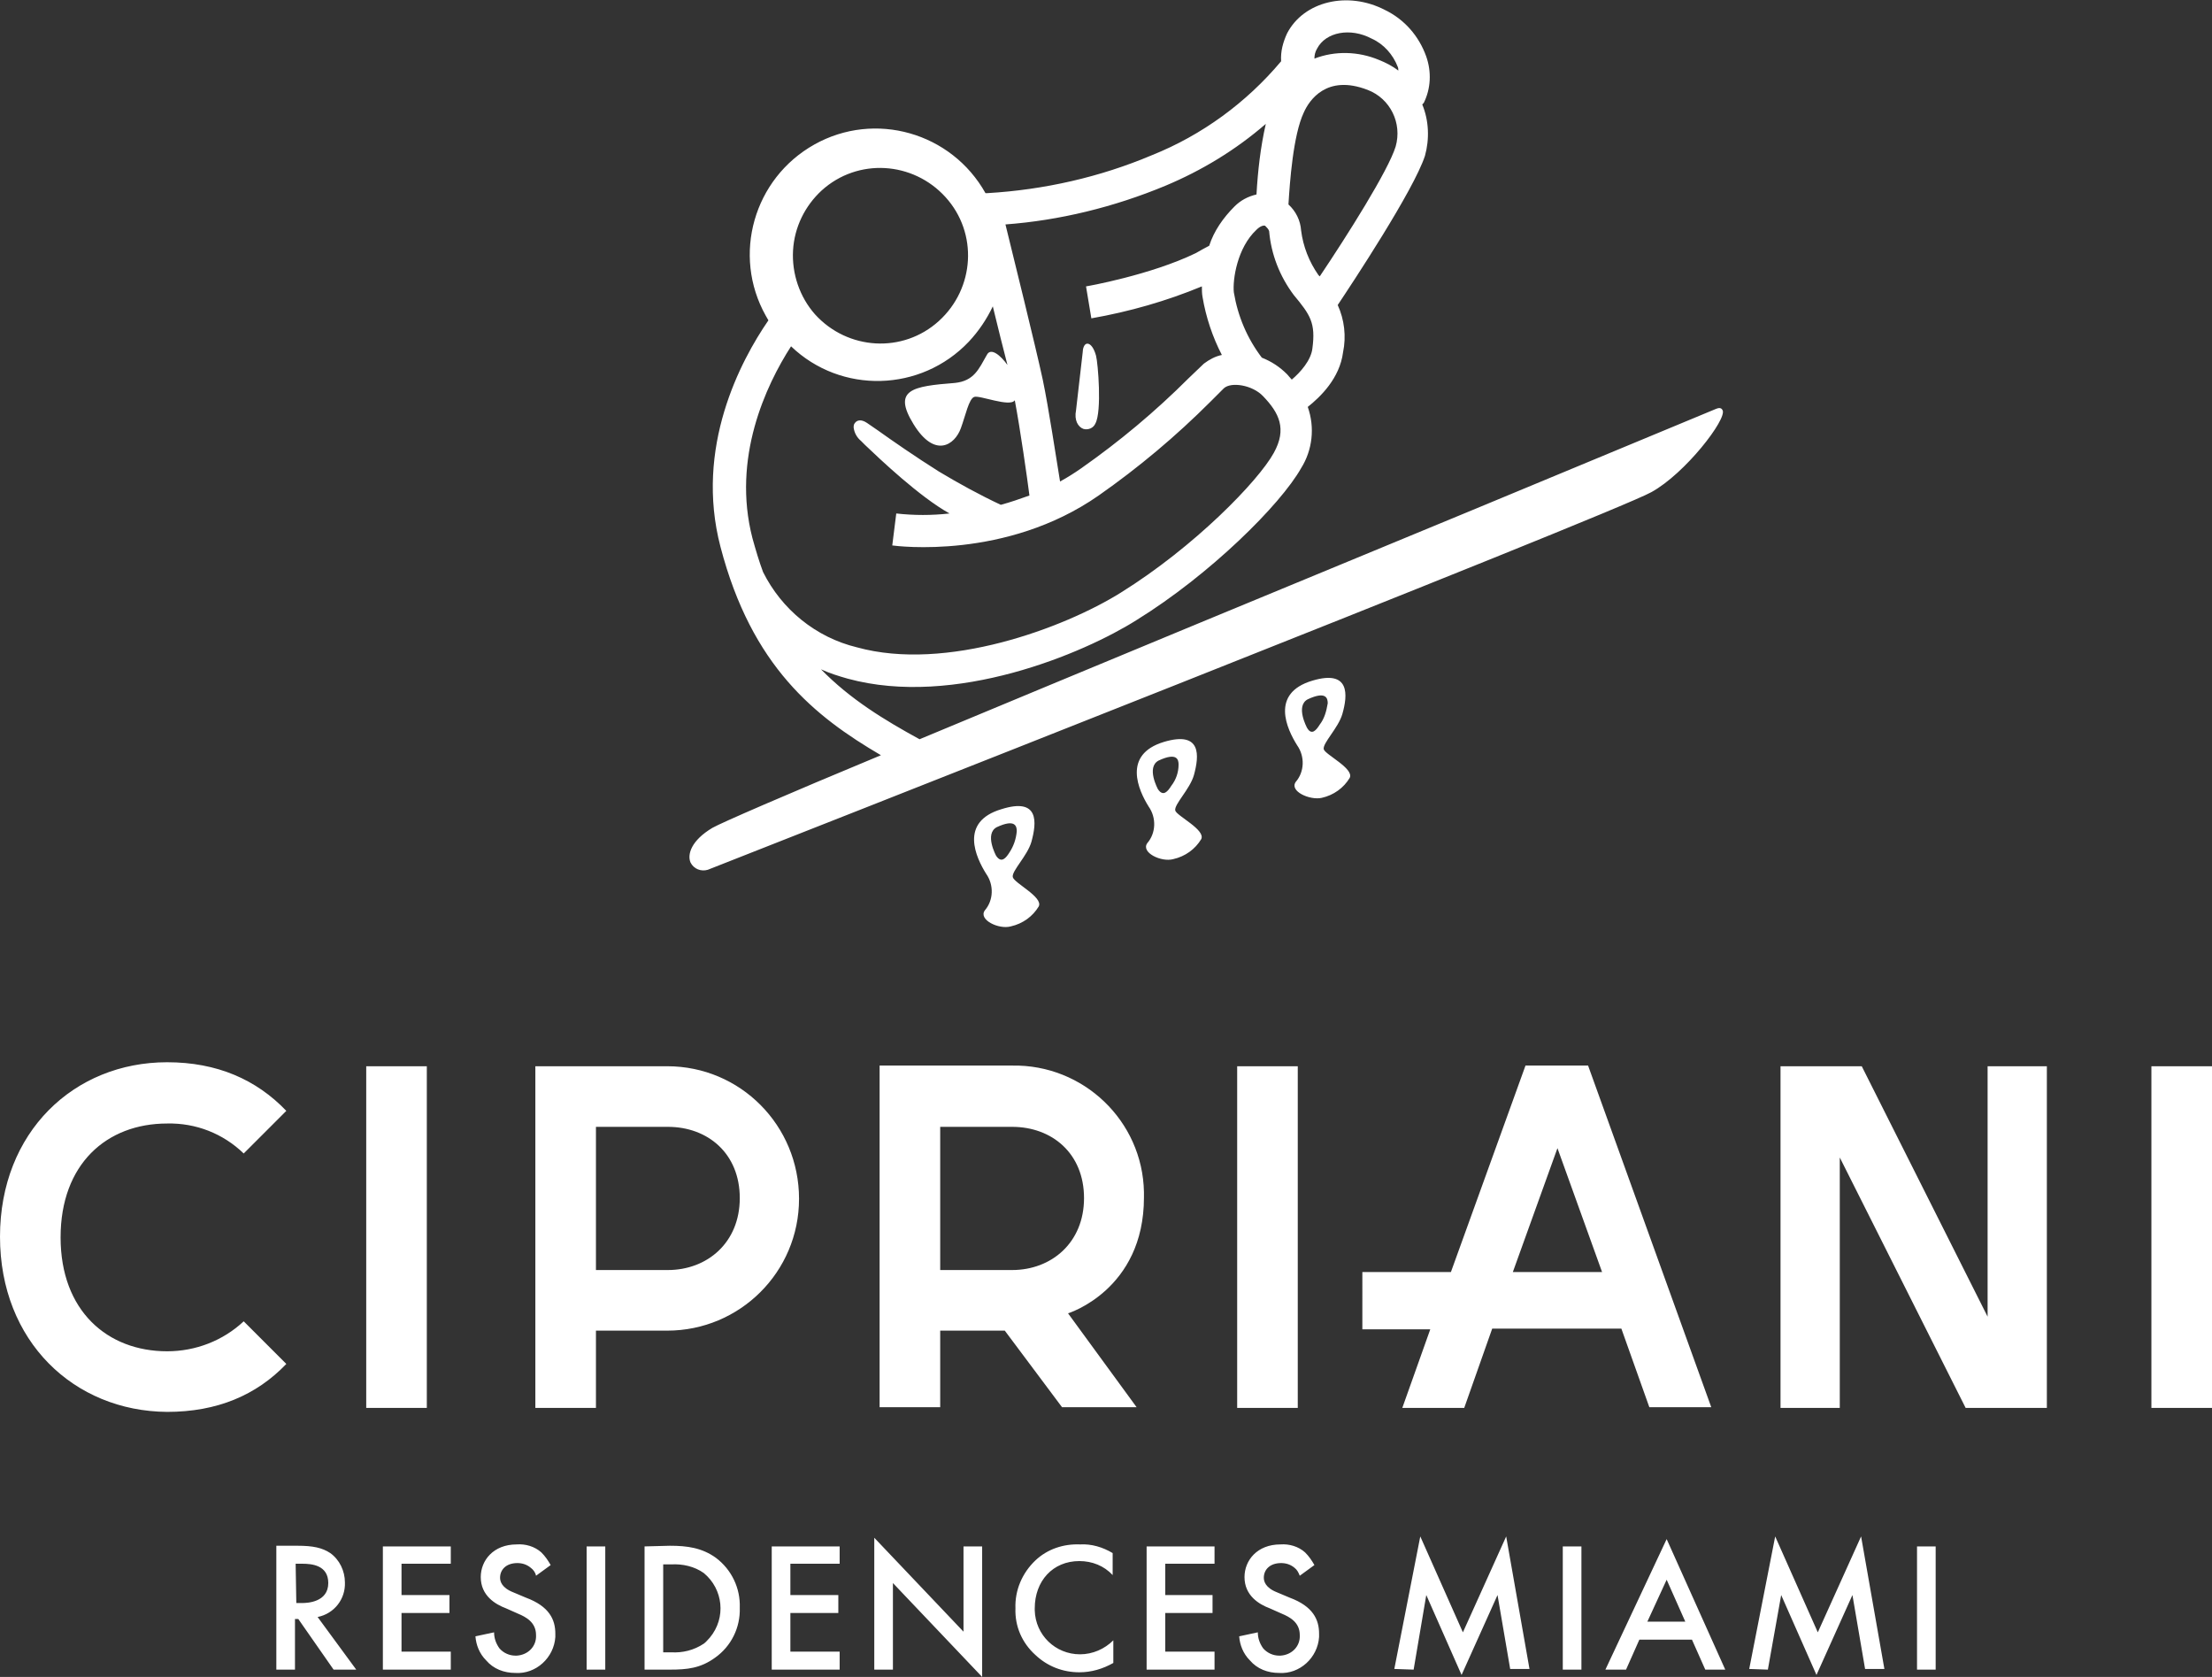
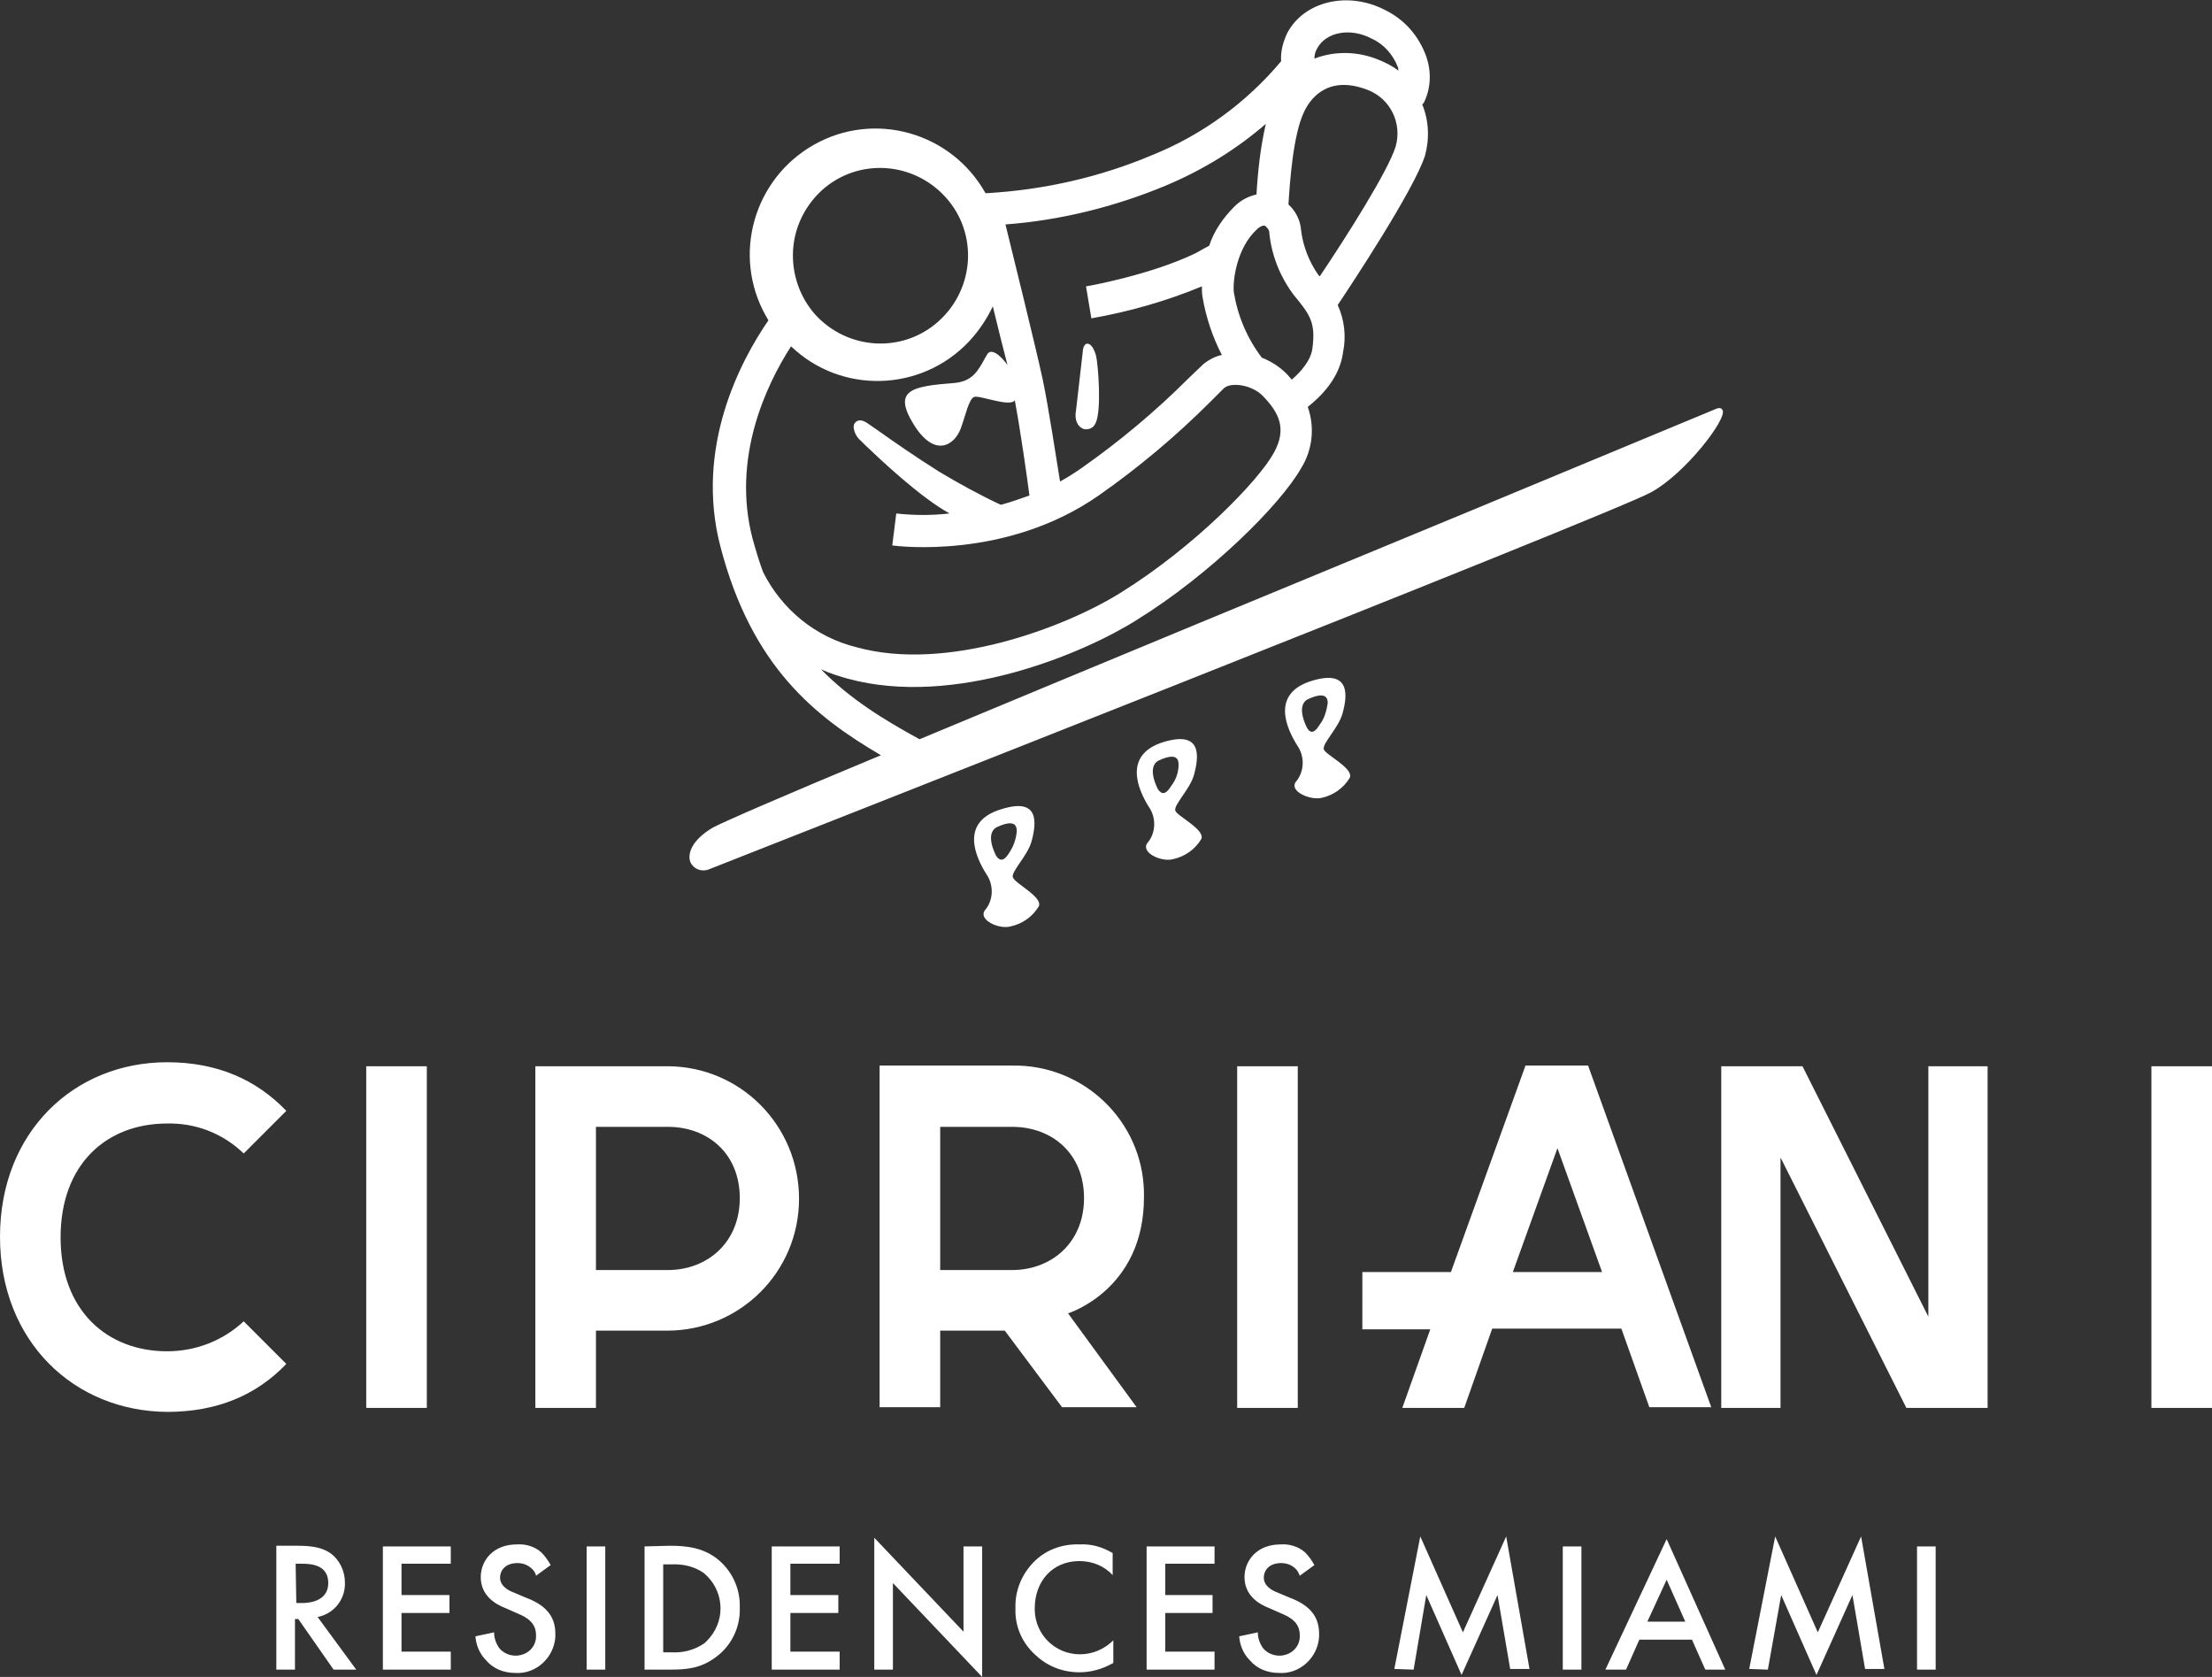
<svg xmlns="http://www.w3.org/2000/svg" x="0px" y="0px" viewBox="0 0 332.2 251.8" style="opacity: 1; fill:white" xml:space="preserve">
  <rect x="0" y="0" width="332.2" height="251.8" fill="#333333" stroke="none" />
-   <path d="M114.6,85.9L114.6,85.9c-0.6-1.6-1.1-3.3-1.6-5.1c-3.1-12,2-22.9,5.8-28.8c7.5,7.2,19.5,6.9,26.7-0.7  c1.5-1.6,2.7-3.4,3.6-5.3c0.8,3.3,1.6,6.5,2.2,8.8c-1-1.4-2.5-2.7-3.1-1.5c-1.2,2.1-1.9,3.9-4.8,4.2c-6.4,0.5-9.4,1-6.2,6.2  s6.2,3.1,7.1,0.6c0.7-1.9,1.2-4.4,2-4.7s5.4,1.6,6.1,0.5c0.8,4.2,1.9,11.9,2.2,14.3c-1.4,0.5-2.8,1-4.3,1.4c-3.2-1.5-6.3-3.2-9.3-5  c-3.5-2.2-7.1-4.7-9.2-6.2l-1.6-1.1c-0.9-0.6-1.5-0.4-1.8,0c-0.2,0.2-0.2,0.5-0.2,0.7c0.1,0.8,0.5,1.5,1.1,2l0.6,0.6  c2.2,2.1,8.2,7.8,12.7,10.3c-2.7,0.3-5.3,0.3-8,0l-0.6,4.8c0.7,0.1,17.1,2.2,31-7.5c6-4.2,11.6-8.9,16.8-14.1l2-2  c1.1-1,4.3-0.5,5.9,1.2c2.4,2.5,3.6,4.9,1.6,8.5c-2.3,4.2-11.9,14.1-23,21c-8.5,5.3-26.2,11.9-39.6,8.2  C122.5,95.7,117.4,91.5,114.6,85.9 M119.1,37.6c0.2-3.5,1.8-6.7,4.3-9c5.4-4.9,13.7-4.4,18.6,1c4.9,5.4,4.4,13.7-1,18.6  c-5.4,4.9-13.7,4.4-18.6-1C120.1,44.6,118.9,41.1,119.1,37.6 M175,27.9c5.5-2.3,10.6-5.4,15.1-9.3c-0.8,3.5-1.2,7.1-1.4,10.6  c-1.3,0.3-2.4,0.9-3.3,1.8c-1.7,1.7-3.1,3.7-3.8,5.9c-0.6,0.3-1.3,0.7-2,1.1c-6.8,3.3-16.4,5-16.5,5l0.8,4.8  c5.7-1,11.3-2.6,16.6-4.8c0,0.5,0,1.1,0.1,1.6c0.5,3,1.5,6,2.9,8.7c-1,0.2-1.9,0.7-2.7,1.3l-2.3,2.2c-5,5-10.4,9.5-16.1,13.5  c-1,0.7-2.1,1.4-3.2,2c-0.6-3.6-1.7-11-2.6-15.3c-1.1-5.1-4.5-18.8-5.6-23.3C159.1,33.1,167.3,31.1,175,27.9 M190.6,34.7  c0.3,3.5,1.6,6.8,3.7,9.6c2.5,3,3.3,4.2,2.8,8c-0.2,1.8-1.8,3.6-3.1,4.7c-0.3-0.3-0.5-0.6-0.7-0.8c-1.1-1.1-2.3-1.9-3.8-2.5l0,0  c-2.2-2.9-3.6-6.2-4.2-9.8c-0.2-1.9,0.5-6.7,3.4-9.4c0.5-0.5,1-0.7,1.3-0.6C190.3,34.2,190.5,34.4,190.6,34.7 M195.8,16.9  c0.8-1.8,3.4-5.8,9.6-3.4c3.4,1.3,5.2,5,4.2,8.5c-1.1,3.6-7.3,13.4-11.4,19.5l-0.2-0.2c-1.4-2-2.3-4.3-2.6-6.7  c-0.1-1.5-0.8-2.9-1.9-3.9C193.7,27.4,194.2,20.3,195.8,16.9 M197.8,7.3c1.3-2.5,5-3.2,8.2-1.5c1.8,0.8,3.2,2.4,3.9,4.2  c0.1,0.2,0.1,0.4,0.1,0.6c-0.9-0.7-1.9-1.2-2.9-1.6c-3.1-1.3-6.6-1.4-9.7-0.2C197.4,8.3,197.5,7.8,197.8,7.3 M258.7,61.6  c-0.1-0.2-0.3-0.5-1-0.2s-16.6,6.9-36.6,15.2c-25.7,10.6-59,24.4-83,34.4c-5.3-2.9-10.4-6-14.8-10.5c1.3,0.6,2.6,1,4,1.4  c16.1,4.4,35.5-3.8,43.4-8.8c11-6.8,21.6-17.3,24.7-22.8c1.7-2.7,2.1-6.1,1-9.2c1.9-1.5,4.8-4.3,5.3-8.2c0.5-2.4,0.2-4.9-0.8-7.1  c2.2-3.3,11.4-17.2,13.1-22.4c0.7-2.5,0.6-5.3-0.4-7.7c0.1-0.1,0.1-0.2,0.2-0.2c1.1-2.2,1.2-4.7,0.4-7c-1.1-3.1-3.3-5.6-6.2-7  c-5.6-2.9-12.2-1.3-14.7,3.5c-0.6,1.3-1,2.7-0.9,4.2l0,0c-5.2,6.2-11.9,11.1-19.4,14.1c-7.8,3.3-16.2,5.2-24.7,5.7  c-0.1,0-0.2,0-0.3,0c-5.1-9.1-16.6-12.4-25.7-7.3s-12.4,16.6-7.3,25.7c0.1,0.2,0.3,0.5,0.4,0.7c-4.2,6.1-11.1,19.1-7.2,34  c4.7,18,14.2,25.5,24.1,31.3c-14.2,5.9-24.1,10.2-25.3,10.9c-3.2,1.9-3.8,4-3.3,5.2c0.5,1,1.6,1.4,2.6,1.1  c5.6-2.2,135.8-53.4,141.7-56.7C253.1,71.1,259.4,62.9,258.7,61.6 M198.2,108.8c-0.5,0.8-1.2,1.7-1.9,0.5c0,0-1.8-3.3,0.1-4.3  c2.8-1.3,3-0.1,3,0.6C199.2,106.8,198.9,107.9,198.2,108.8 M198.8,112.5c-0.2-0.9,2.2-3.2,2.8-5.3c0.8-2.8,1.2-6.7-4.5-5  c-6.4,1.9-3.8,7.3-2.3,9.7c1.2,1.7,1.1,4-0.2,5.5c-1,1.4,2.1,2.8,3.9,2.4c1.8-0.4,3.3-1.5,4.2-3C203.4,115.4,199,113.3,198.8,112.5   M175.9,118c-0.5,0.8-1.2,1.7-2,0.5c0,0-1.8-3.3,0.1-4.3c2.8-1.3,3-0.1,3,0.6C177,116,176.6,117.1,175.9,118 M176.5,121.7  c-0.2-0.9,2.2-3.2,2.8-5.3c0.8-2.9,1.2-6.7-4.5-5c-6.3,1.9-3.8,7.3-2.3,9.7c1.2,1.7,1.1,4-0.2,5.5c-1,1.4,2.1,2.9,3.9,2.4  c1.8-0.4,3.3-1.5,4.2-3C181.1,124.6,176.7,122.5,176.5,121.7 M162.7,64.4c0.7,0.2,1.5-0.1,1.8-0.8c1-1.8,0.4-9.1,0.1-10.2  s-0.8-1.8-1.3-1.8s-0.7,0.8-0.7,1.3l-1,8.7C161.3,63.1,161.9,64.1,162.7,64.4 M151.6,128c-0.5,0.8-1.2,1.7-2,0.5  c0,0-1.8-3.3,0.1-4.3c2.8-1.3,3-0.1,3,0.6C152.6,126,152.2,127.1,151.6,128 M152.1,131.7c-0.2-0.9,2.2-3.2,2.8-5.3  c0.8-2.9,1.2-6.7-4.5-4.9c-6.4,1.9-3.8,7.3-2.3,9.7c1.2,1.7,1.1,4-0.2,5.5c-1,1.4,2.1,2.9,3.9,2.4c1.8-0.4,3.3-1.5,4.2-3  C156.7,134.7,152.3,132.6,152.1,131.7 M36.6,198.4l6.4,6.4c-4.5,4.7-10.4,7.2-17.9,7.2C11.1,211.9,0,201.4,0,185.7  s11.1-26.2,25.1-26.2c7.5,0,13.4,2.6,17.9,7.3l-6.4,6.4c-3.1-3-7.2-4.6-11.5-4.5c-9.1,0-16,6.1-16,17.1s7,17.1,16,17.1  C29.4,202.9,33.5,201.3,36.6,198.4 M55,160.1h9.1v51.3H55V160.1z M89.5,169.2v21.5h10.8c5.9,0,10.8-4.1,10.8-10.8  s-4.8-10.7-10.8-10.7H89.5z M89.5,199.8v11.6h-9.1v-51.3h19.8c11,0,19.8,8.9,19.8,19.9c0,11-8.9,19.8-19.8,19.8H89.5z M141.2,169.2  v21.5h10.8c5.9,0,10.8-4.1,10.8-10.8s-4.8-10.7-10.8-10.7H141.2z M160.4,197.2l10.3,14.1h-11.2l-8.6-11.5h-9.7v11.5h-9.1v-51.3h19.9  c10.7-0.2,19.6,8.3,19.8,19c0,0.3,0,0.5,0,0.8C171.8,193.7,160.4,197.2,160.4,197.2 M185.8,160.1h9.1v51.3h-9.1V160.1z M233.9,172.4  l-6.7,18.6h13.4L233.9,172.4z M204.7,191h13.2l11.2-31h9.4l18.5,51.3h-9.3l-4.2-11.8h-19.4l-4.2,11.9h-9.3l4.2-11.8h-10.2V191z   M298.5,160.1h8.9v51.3h-12.2l-18.9-37.6v37.6h-8.9v-51.3h12.2l18.9,37.6V160.1z M323.1,160.1h9.1v51.3h-9.1V160.1z M287.9,250.7  h2.8v-18.5h-2.8V250.7z M265.5,250.7l2-11.2l5.3,12l5.4-12l1.9,11.1h2.9l-3.5-19.9l-6.5,14.4l-6.4-14.4l-3.9,19.9L265.5,250.7z   M247.4,243.5l2.9-6.3l2.8,6.3H247.4z M256.1,250.7h3l-8.8-19.6l-9.2,19.6h3.1l2-4.5h7.9L256.1,250.7z M234.7,250.7h2.8v-18.5h-2.8  V250.7z M212.3,250.7l1.9-11.2l5.3,12l5.4-12l1.9,11.1h2.9l-3.5-19.9l-6.5,14.4l-6.4-14.4l-3.9,19.9L212.3,250.7z M197.4,235  c-0.4-0.7-0.8-1.3-1.4-1.9c-1-0.9-2.4-1.3-3.7-1.2c-3.5,0-5.4,2.4-5.4,4.9c0,2.8,2.2,4.1,3.8,4.7l1.8,0.8c1.2,0.5,2.7,1.3,2.7,3.2  c0.1,1.7-1.2,3-2.9,3.1c-0.1,0-0.1,0-0.2,0c-0.9,0-1.8-0.4-2.4-1.1c-0.5-0.7-0.8-1.5-0.8-2.4l-2.8,0.6c0.1,1.3,0.6,2.6,1.6,3.6  c1.1,1.3,2.7,1.9,4.4,1.9c3.1,0.2,5.8-2.3,6-5.4c0-0.2,0-0.4,0-0.5c0-2.1-0.9-4.1-4.4-5.4l-1.9-0.8c-1.8-0.7-2-1.7-2-2.2  c0-1.2,0.9-2.2,2.6-2.2c0.7,0,1.4,0.2,2,0.7c0.4,0.3,0.6,0.7,0.8,1.2L197.4,235z M182.4,232.2h-10.2v18.5h10.2V248H175v-5.8h7.1  v-2.7H175v-4.7h7.4L182.4,232.2z M167.1,233.2c-1.5-0.9-3.2-1.4-4.9-1.3c-2.5-0.1-4.9,0.7-6.7,2.4c-2,1.9-3.1,4.5-3,7.2  c-0.1,2.7,1,5.2,3,7c1.8,1.7,4.1,2.6,6.6,2.6c1.8,0,3.5-0.5,5.1-1.4v-3.4c-1.3,1.3-3.1,2.1-5,2.1c-3.7,0-6.7-2.9-6.8-6.6  c0-0.1,0-0.2,0-0.3c0-4.1,2.7-7.1,6.7-7.1c1.9,0,3.7,0.7,5,2.1L167.1,233.2z M134.1,250.7v-13l13.4,14.1v-19.6h-2.8V245l-13.4-14.1  v19.8L134.1,250.7z M126.1,232.2h-10.2v18.5h10.2V248h-7.4v-5.8h7.2v-2.7h-7.2v-4.7h7.4L126.1,232.2z M99.6,234.9h1.2  c1.7-0.1,3.5,0.3,4.9,1.3c2.9,2.4,3.4,6.7,0.9,9.7c-0.3,0.3-0.6,0.7-0.9,0.9c-1.5,1-3.2,1.4-4.9,1.3h-1.2V234.9z M96.8,232.2v18.5  h3.8c2.6,0,4.6-0.2,6.8-1.8c2.4-1.7,3.8-4.5,3.7-7.5c0.1-2.9-1.2-5.7-3.6-7.5c-2.1-1.5-4.3-1.8-6.9-1.8L96.8,232.2z M88.1,250.7h2.8  v-18.5h-2.8V250.7z M82.7,235c-0.4-0.7-0.8-1.3-1.4-1.9c-1-0.9-2.4-1.3-3.7-1.2c-3.5,0-5.4,2.4-5.4,4.9c0,2.8,2.2,4.1,3.8,4.7  l1.8,0.8c1.2,0.5,2.7,1.3,2.7,3.2c0.1,1.7-1.2,3-2.9,3.1c-0.1,0-0.1,0-0.2,0c-0.9,0-1.8-0.4-2.4-1.1c-0.5-0.7-0.8-1.5-0.8-2.4  l-2.8,0.6c0.1,1.3,0.6,2.6,1.6,3.6c1.1,1.3,2.7,1.9,4.4,1.9c3.1,0.2,5.8-2.3,6-5.4c0-0.2,0-0.4,0-0.5c0-2.1-0.9-4.1-4.4-5.4  l-1.9-0.8c-1.8-0.7-2-1.7-2-2.2c0-1.2,0.9-2.2,2.6-2.2c0.7,0,1.4,0.2,2,0.7c0.4,0.3,0.7,0.7,0.8,1.2L82.7,235z M67.7,232.2H57.5  v18.5h10.2V248h-7.4v-5.8h7.2v-2.7h-7.2v-4.7h7.4L67.7,232.2z M44.4,234.8h1c1.4,0,3.9,0.2,3.9,2.9c0,2.9-3.2,3-3.9,3h-0.9  L44.4,234.8z M41.5,232.2v18.5h2.8v-7.6h0.5l5.3,7.6h3.4l-5.8-7.9c2.5-0.5,4.2-2.7,4.1-5.2c0-1.7-0.8-3.4-2.2-4.4  c-1.2-0.8-2.6-1.1-4.9-1.1H41.5z" />
+   <path d="M114.6,85.9L114.6,85.9c-0.6-1.6-1.1-3.3-1.6-5.1c-3.1-12,2-22.9,5.8-28.8c7.5,7.2,19.5,6.9,26.7-0.7  c1.5-1.6,2.7-3.4,3.6-5.3c0.8,3.3,1.6,6.5,2.2,8.8c-1-1.4-2.5-2.7-3.1-1.5c-1.2,2.1-1.9,3.9-4.8,4.2c-6.4,0.5-9.4,1-6.2,6.2  s6.2,3.1,7.1,0.6c0.7-1.9,1.2-4.4,2-4.7s5.4,1.6,6.1,0.5c0.8,4.2,1.9,11.9,2.2,14.3c-1.4,0.5-2.8,1-4.3,1.4c-3.2-1.5-6.3-3.2-9.3-5  c-3.5-2.2-7.1-4.7-9.2-6.2l-1.6-1.1c-0.9-0.6-1.5-0.4-1.8,0c-0.2,0.2-0.2,0.5-0.2,0.7c0.1,0.8,0.5,1.5,1.1,2l0.6,0.6  c2.2,2.1,8.2,7.8,12.7,10.3c-2.7,0.3-5.3,0.3-8,0l-0.6,4.8c0.7,0.1,17.1,2.2,31-7.5c6-4.2,11.6-8.9,16.8-14.1l2-2  c1.1-1,4.3-0.5,5.9,1.2c2.4,2.5,3.6,4.9,1.6,8.5c-2.3,4.2-11.9,14.1-23,21c-8.5,5.3-26.2,11.9-39.6,8.2  C122.5,95.7,117.4,91.5,114.6,85.9 M119.1,37.6c0.2-3.5,1.8-6.7,4.3-9c5.4-4.9,13.7-4.4,18.6,1c4.9,5.4,4.4,13.7-1,18.6  c-5.4,4.9-13.7,4.4-18.6-1C120.1,44.6,118.9,41.1,119.1,37.6 M175,27.9c5.5-2.3,10.6-5.4,15.1-9.3c-0.8,3.5-1.2,7.1-1.4,10.6  c-1.3,0.3-2.4,0.9-3.3,1.8c-1.7,1.7-3.1,3.7-3.8,5.9c-0.6,0.3-1.3,0.7-2,1.1c-6.8,3.3-16.4,5-16.5,5l0.8,4.8  c5.7-1,11.3-2.6,16.6-4.8c0,0.5,0,1.1,0.1,1.6c0.5,3,1.5,6,2.9,8.7c-1,0.2-1.9,0.7-2.7,1.3l-2.3,2.2c-5,5-10.4,9.5-16.1,13.5  c-1,0.7-2.1,1.4-3.2,2c-0.6-3.6-1.7-11-2.6-15.3c-1.1-5.1-4.5-18.8-5.6-23.3C159.1,33.1,167.3,31.1,175,27.9 M190.6,34.7  c0.3,3.5,1.6,6.8,3.7,9.6c2.5,3,3.3,4.2,2.8,8c-0.2,1.8-1.8,3.6-3.1,4.7c-0.3-0.3-0.5-0.6-0.7-0.8c-1.1-1.1-2.3-1.9-3.8-2.5l0,0  c-2.2-2.9-3.6-6.2-4.2-9.8c-0.2-1.9,0.5-6.7,3.4-9.4c0.5-0.5,1-0.7,1.3-0.6C190.3,34.2,190.5,34.4,190.6,34.7 M195.8,16.9  c0.8-1.8,3.4-5.8,9.6-3.4c3.4,1.3,5.2,5,4.2,8.5c-1.1,3.6-7.3,13.4-11.4,19.5l-0.2-0.2c-1.4-2-2.3-4.3-2.6-6.7  c-0.1-1.5-0.8-2.9-1.9-3.9C193.7,27.4,194.2,20.3,195.8,16.9 M197.8,7.3c1.3-2.5,5-3.2,8.2-1.5c1.8,0.8,3.2,2.4,3.9,4.2  c0.1,0.2,0.1,0.4,0.1,0.6c-0.9-0.7-1.9-1.2-2.9-1.6c-3.1-1.3-6.6-1.4-9.7-0.2C197.4,8.3,197.5,7.8,197.8,7.3 M258.7,61.6  c-0.1-0.2-0.3-0.5-1-0.2s-16.6,6.9-36.6,15.2c-25.7,10.6-59,24.4-83,34.4c-5.3-2.9-10.4-6-14.8-10.5c1.3,0.6,2.6,1,4,1.4  c16.1,4.4,35.5-3.8,43.4-8.8c11-6.8,21.6-17.3,24.7-22.8c1.7-2.7,2.1-6.1,1-9.2c1.9-1.5,4.8-4.3,5.3-8.2c0.5-2.4,0.2-4.9-0.8-7.1  c2.2-3.3,11.4-17.2,13.1-22.4c0.7-2.5,0.6-5.3-0.4-7.7c0.1-0.1,0.1-0.2,0.2-0.2c1.1-2.2,1.2-4.7,0.4-7c-1.1-3.1-3.3-5.6-6.2-7  c-5.6-2.9-12.2-1.3-14.7,3.5c-0.6,1.3-1,2.7-0.9,4.2l0,0c-5.2,6.2-11.9,11.1-19.4,14.1c-7.8,3.3-16.2,5.2-24.7,5.7  c-0.1,0-0.2,0-0.3,0c-5.1-9.1-16.6-12.4-25.7-7.3s-12.4,16.6-7.3,25.7c0.1,0.2,0.3,0.5,0.4,0.7c-4.2,6.1-11.1,19.1-7.2,34  c4.7,18,14.2,25.5,24.1,31.3c-14.2,5.9-24.1,10.2-25.3,10.9c-3.2,1.9-3.8,4-3.3,5.2c0.5,1,1.6,1.4,2.6,1.1  c5.6-2.2,135.8-53.4,141.7-56.7C253.1,71.1,259.4,62.9,258.7,61.6 M198.2,108.8c-0.5,0.8-1.2,1.7-1.9,0.5c0,0-1.8-3.3,0.1-4.3  c2.8-1.3,3-0.1,3,0.6C199.2,106.8,198.9,107.9,198.2,108.8 M198.8,112.5c-0.2-0.9,2.2-3.2,2.8-5.3c0.8-2.8,1.2-6.7-4.5-5  c-6.4,1.9-3.8,7.3-2.3,9.7c1.2,1.7,1.1,4-0.2,5.5c-1,1.4,2.1,2.8,3.9,2.4c1.8-0.4,3.3-1.5,4.2-3C203.4,115.4,199,113.3,198.8,112.5   M175.9,118c-0.5,0.8-1.2,1.7-2,0.5c0,0-1.8-3.3,0.1-4.3c2.8-1.3,3-0.1,3,0.6C177,116,176.6,117.1,175.9,118 M176.5,121.7  c-0.2-0.9,2.2-3.2,2.8-5.3c0.8-2.9,1.2-6.7-4.5-5c-6.3,1.9-3.8,7.3-2.3,9.7c1.2,1.7,1.1,4-0.2,5.5c-1,1.4,2.1,2.9,3.9,2.4  c1.8-0.4,3.3-1.5,4.2-3C181.1,124.6,176.7,122.5,176.5,121.7 M162.7,64.4c0.7,0.2,1.5-0.1,1.8-0.8c1-1.8,0.4-9.1,0.1-10.2  s-0.8-1.8-1.3-1.8s-0.7,0.8-0.7,1.3l-1,8.7C161.3,63.1,161.9,64.1,162.7,64.4 M151.6,128c-0.5,0.8-1.2,1.7-2,0.5  c0,0-1.8-3.3,0.1-4.3c2.8-1.3,3-0.1,3,0.6C152.6,126,152.2,127.1,151.6,128 M152.1,131.7c-0.2-0.9,2.2-3.2,2.8-5.3  c0.8-2.9,1.2-6.7-4.5-4.9c-6.4,1.9-3.8,7.3-2.3,9.7c1.2,1.7,1.1,4-0.2,5.5c-1,1.4,2.1,2.9,3.9,2.4c1.8-0.4,3.3-1.5,4.2-3  C156.7,134.7,152.3,132.6,152.1,131.7 M36.6,198.4l6.4,6.4c-4.5,4.7-10.4,7.2-17.9,7.2C11.1,211.9,0,201.4,0,185.7  s11.1-26.2,25.1-26.2c7.5,0,13.4,2.6,17.9,7.3l-6.4,6.4c-3.1-3-7.2-4.6-11.5-4.5c-9.1,0-16,6.1-16,17.1s7,17.1,16,17.1  C29.4,202.9,33.5,201.3,36.6,198.4 M55,160.1h9.1v51.3H55V160.1z M89.5,169.2v21.5h10.8c5.9,0,10.8-4.1,10.8-10.8  s-4.8-10.7-10.8-10.7H89.5z M89.5,199.8v11.6h-9.1v-51.3h19.8c11,0,19.8,8.9,19.8,19.9c0,11-8.9,19.8-19.8,19.8H89.5z M141.2,169.2  v21.5h10.8c5.9,0,10.8-4.1,10.8-10.8s-4.8-10.7-10.8-10.7H141.2z M160.4,197.2l10.3,14.1h-11.2l-8.6-11.5h-9.7v11.5h-9.1v-51.3h19.9  c10.7-0.2,19.6,8.3,19.8,19c0,0.3,0,0.5,0,0.8C171.8,193.7,160.4,197.2,160.4,197.2 M185.8,160.1h9.1v51.3h-9.1V160.1z M233.9,172.4  l-6.7,18.6h13.4L233.9,172.4z M204.7,191h13.2l11.2-31h9.4l18.5,51.3h-9.3l-4.2-11.8h-19.4l-4.2,11.9h-9.3l4.2-11.8h-10.2V191z   M298.5,160.1v51.3h-12.2l-18.9-37.6v37.6h-8.9v-51.3h12.2l18.9,37.6V160.1z M323.1,160.1h9.1v51.3h-9.1V160.1z M287.9,250.7  h2.8v-18.5h-2.8V250.7z M265.5,250.7l2-11.2l5.3,12l5.4-12l1.9,11.1h2.9l-3.5-19.9l-6.5,14.4l-6.4-14.4l-3.9,19.9L265.5,250.7z   M247.4,243.5l2.9-6.3l2.8,6.3H247.4z M256.1,250.7h3l-8.8-19.6l-9.2,19.6h3.1l2-4.5h7.9L256.1,250.7z M234.7,250.7h2.8v-18.5h-2.8  V250.7z M212.3,250.7l1.9-11.2l5.3,12l5.4-12l1.9,11.1h2.9l-3.5-19.9l-6.5,14.4l-6.4-14.4l-3.9,19.9L212.3,250.7z M197.4,235  c-0.4-0.7-0.8-1.3-1.4-1.9c-1-0.9-2.4-1.3-3.7-1.2c-3.5,0-5.4,2.4-5.4,4.9c0,2.8,2.2,4.1,3.8,4.7l1.8,0.8c1.2,0.5,2.7,1.3,2.7,3.2  c0.1,1.7-1.2,3-2.9,3.1c-0.1,0-0.1,0-0.2,0c-0.9,0-1.8-0.4-2.4-1.1c-0.5-0.7-0.8-1.5-0.8-2.4l-2.8,0.6c0.1,1.3,0.6,2.6,1.6,3.6  c1.1,1.3,2.7,1.9,4.4,1.9c3.1,0.2,5.8-2.3,6-5.4c0-0.2,0-0.4,0-0.5c0-2.1-0.9-4.1-4.4-5.4l-1.9-0.8c-1.8-0.7-2-1.7-2-2.2  c0-1.2,0.9-2.2,2.6-2.2c0.7,0,1.4,0.2,2,0.7c0.4,0.3,0.6,0.7,0.8,1.2L197.4,235z M182.4,232.2h-10.2v18.5h10.2V248H175v-5.8h7.1  v-2.7H175v-4.7h7.4L182.4,232.2z M167.1,233.2c-1.5-0.9-3.2-1.4-4.9-1.3c-2.5-0.1-4.9,0.7-6.7,2.4c-2,1.9-3.1,4.5-3,7.2  c-0.1,2.7,1,5.2,3,7c1.8,1.7,4.1,2.6,6.6,2.6c1.8,0,3.5-0.5,5.1-1.4v-3.4c-1.3,1.3-3.1,2.1-5,2.1c-3.7,0-6.7-2.9-6.8-6.6  c0-0.1,0-0.2,0-0.3c0-4.1,2.7-7.1,6.7-7.1c1.9,0,3.7,0.7,5,2.1L167.1,233.2z M134.1,250.7v-13l13.4,14.1v-19.6h-2.8V245l-13.4-14.1  v19.8L134.1,250.7z M126.1,232.2h-10.2v18.5h10.2V248h-7.4v-5.8h7.2v-2.7h-7.2v-4.7h7.4L126.1,232.2z M99.6,234.9h1.2  c1.7-0.1,3.5,0.3,4.9,1.3c2.9,2.4,3.4,6.7,0.9,9.7c-0.3,0.3-0.6,0.7-0.9,0.9c-1.5,1-3.2,1.4-4.9,1.3h-1.2V234.9z M96.8,232.2v18.5  h3.8c2.6,0,4.6-0.2,6.8-1.8c2.4-1.7,3.8-4.5,3.7-7.5c0.1-2.9-1.2-5.7-3.6-7.5c-2.1-1.5-4.3-1.8-6.9-1.8L96.8,232.2z M88.1,250.7h2.8  v-18.5h-2.8V250.7z M82.7,235c-0.4-0.7-0.8-1.3-1.4-1.9c-1-0.9-2.4-1.3-3.7-1.2c-3.5,0-5.4,2.4-5.4,4.9c0,2.8,2.2,4.1,3.8,4.7  l1.8,0.8c1.2,0.5,2.7,1.3,2.7,3.2c0.1,1.7-1.2,3-2.9,3.1c-0.1,0-0.1,0-0.2,0c-0.9,0-1.8-0.4-2.4-1.1c-0.5-0.7-0.8-1.5-0.8-2.4  l-2.8,0.6c0.1,1.3,0.6,2.6,1.6,3.6c1.1,1.3,2.7,1.9,4.4,1.9c3.1,0.2,5.8-2.3,6-5.4c0-0.2,0-0.4,0-0.5c0-2.1-0.9-4.1-4.4-5.4  l-1.9-0.8c-1.8-0.7-2-1.7-2-2.2c0-1.2,0.9-2.2,2.6-2.2c0.7,0,1.4,0.2,2,0.7c0.4,0.3,0.7,0.7,0.8,1.2L82.7,235z M67.7,232.2H57.5  v18.5h10.2V248h-7.4v-5.8h7.2v-2.7h-7.2v-4.7h7.4L67.7,232.2z M44.4,234.8h1c1.4,0,3.9,0.2,3.9,2.9c0,2.9-3.2,3-3.9,3h-0.9  L44.4,234.8z M41.5,232.2v18.5h2.8v-7.6h0.5l5.3,7.6h3.4l-5.8-7.9c2.5-0.5,4.2-2.7,4.1-5.2c0-1.7-0.8-3.4-2.2-4.4  c-1.2-0.8-2.6-1.1-4.9-1.1H41.5z" />
</svg>